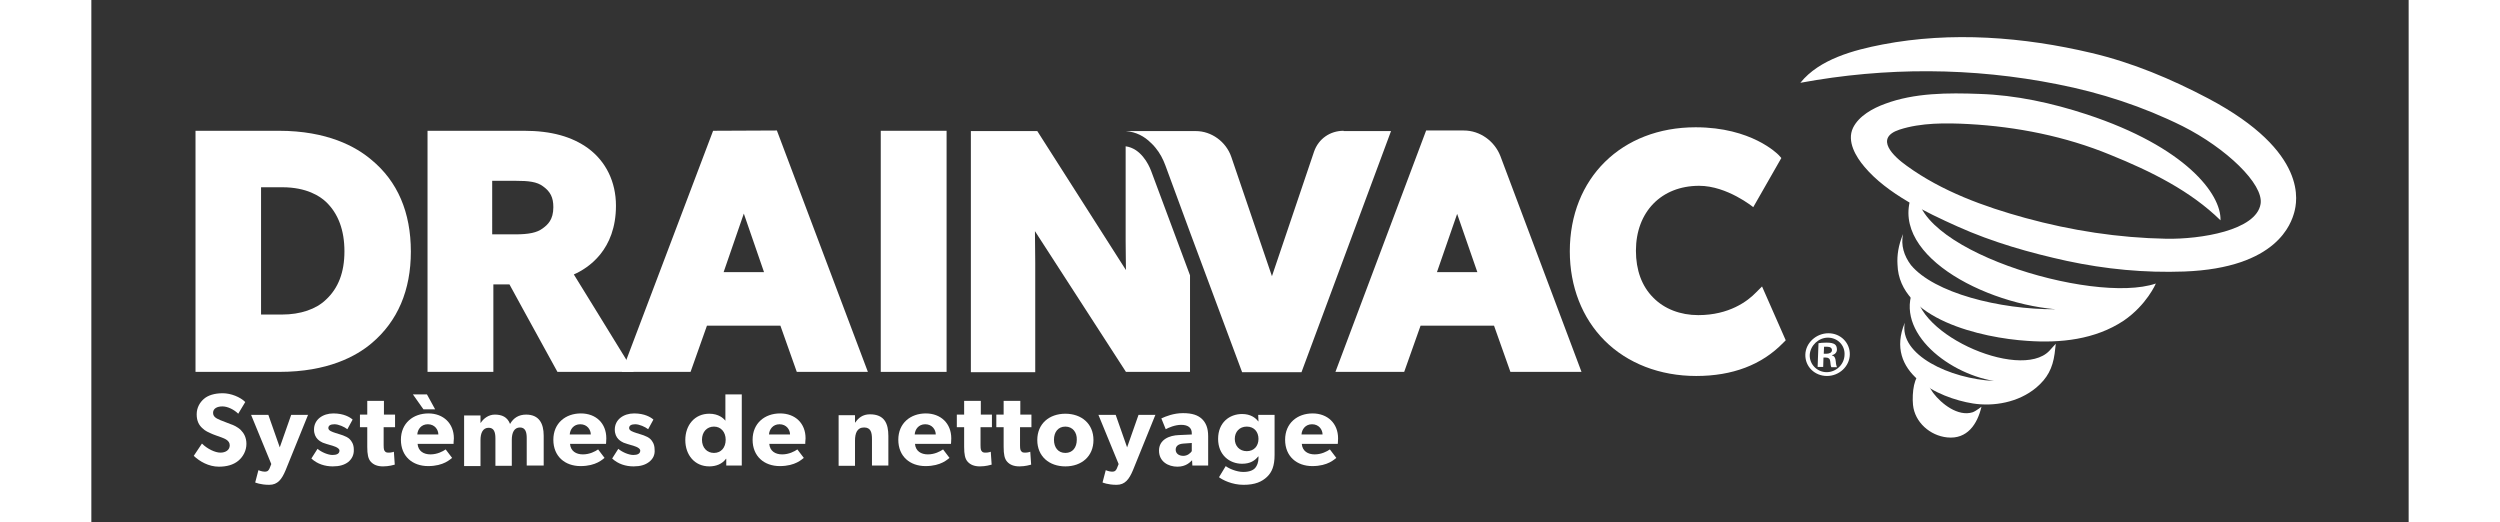
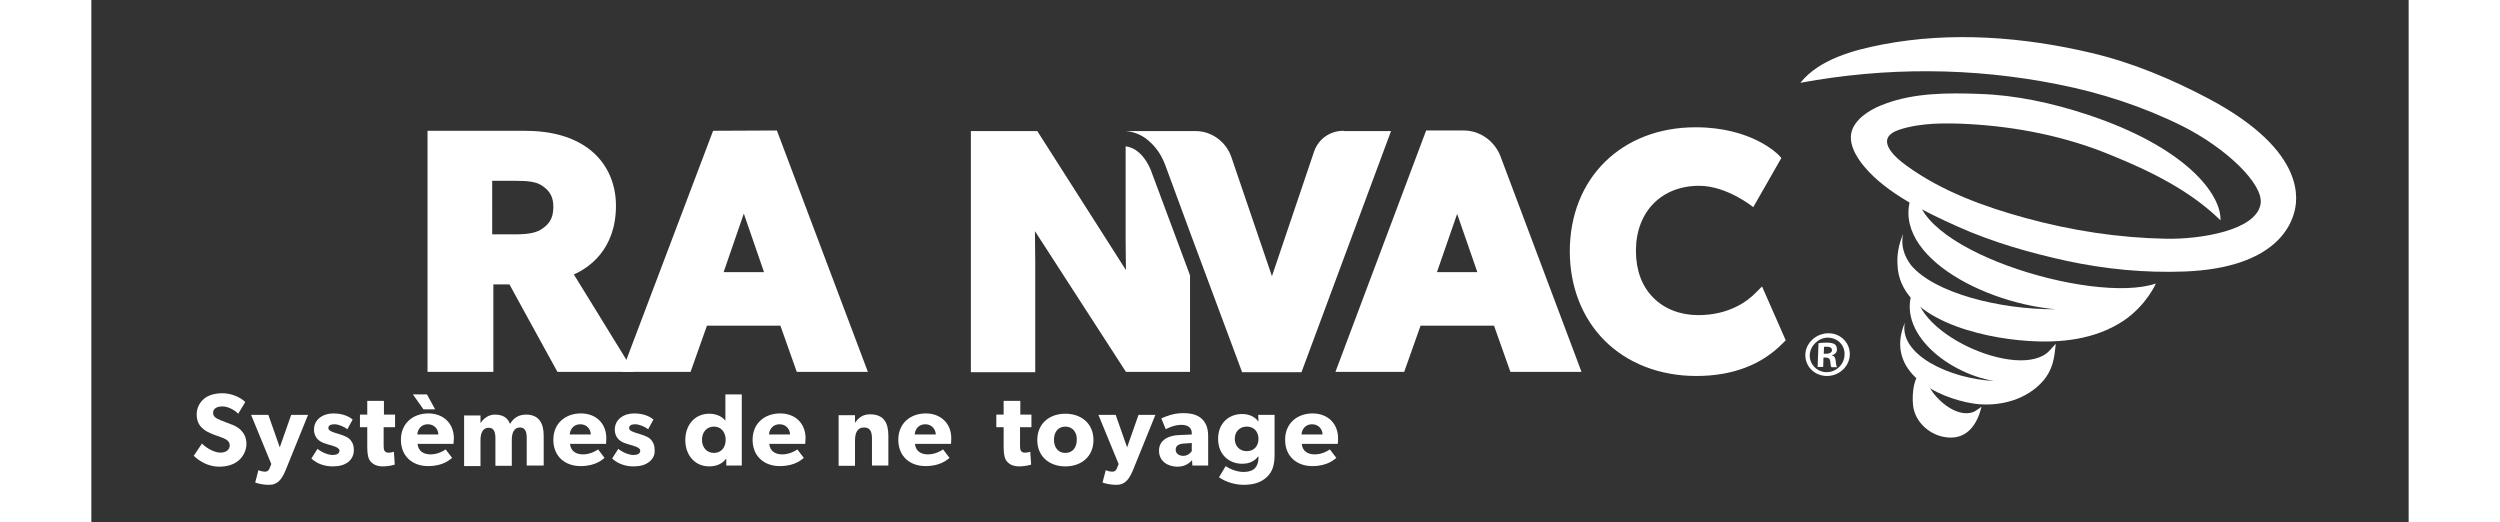
<svg xmlns="http://www.w3.org/2000/svg" version="1.1" id="Calque_1" x="0px" y="0px" viewBox="0 0 792 178.4" enable-background="new 0 0 792 178.4" xml:space="preserve" width="273px" height="57px">
  <rect x="0" y="0" width="792" height="178.4" fill="#333333" stroke="none" />
  <g>
    <path fill="#FFFFFF" d="M705.6,96.9c-21.6,7.4-86.1-12.3-81.4-33.6c0-0.2-0.2-0.3-0.3-0.1c-12.8,21.1,19.9,40,47.4,42.5   c-19.2,0.1-41.5-5.6-49.4-15.1c-2.4-3.2-3.5-6.8-2.7-10.6c-1.6,3.8-2.1,7.3-1.9,10.4c0.5,18.7,28.8,25.1,44.4,26.1   c11.2,0.8,23.1-0.4,32.9-6.9C702.5,104.2,705.6,96.9,705.6,96.9" />
    <path fill="#FFFFFF" d="M723.6,33.7c-12.7-6.7-26-12.3-40-15.6c-23.2-5.5-47.9-7.4-71.4-2.9c-9.8,1.9-21.6,5-28.1,13.1   c29.2-5.4,58.8-5.3,87.9,0.5c14.8,2.9,29.2,7.6,42.7,14.3c14.9,7.5,27.8,19.8,26.7,26.6c-1.5,9.1-20.6,12.1-32.2,11.9   c-16.4-0.3-32.5-2.8-48.2-7.1c-14.2-3.9-28.5-9.1-40.5-17.8c-4.5-3.2-11.3-9.5-2.5-12.4c7.4-2.4,15.9-2.3,23.6-1.9   c16.5,0.9,33.1,4.2,48.4,10.5c14.1,5.7,27.5,12.4,37.7,22.4c0.3-9-12-25.1-45.7-36.2c-11.9-3.9-24.2-6.6-36.7-7   c-10.6-0.4-22.2-0.4-32.3,3.4c-4.1,1.5-8.9,4.1-10.9,8.2c-2.2,4.6,1,9.9,3.9,13.3c7.7,9.2,21.1,15.6,31.8,20.4   c12,5.4,24.7,9,37.5,11.8c13.1,2.8,26.5,4.1,40,3.6c32-1.2,36.6-16.7,37.6-20.2C753.8,69.2,758.1,52,723.6,33.7" />
    <path fill="#FFFFFF" d="M669.2,119.9c-10.1,10.6-48.9-6.7-45.4-22.8c0-0.1-0.1-0.2-0.2-0.1c-8.5,15.2,10.2,30.5,26.7,33.2   c-15-0.7-32.6-8.9-30.5-19.9c-7.1,17,11.3,25.7,23.3,27.6c7,1.1,15.5-0.3,21.6-5.4c3.8-3.2,5.6-6.6,6.3-11.6   c0.1-1.1,0.4-3.4,0.4-3.4S669.7,119.3,669.2,119.9" />
    <path fill="#FFFFFF" d="M643,140.9c-5,1.6-10.7-2.9-13.5-6.6c-1.1-1.5-4-6.5-4-6.5c-2.5,0.3-3.3,6.4-2.9,10.6   c0.6,5.9,5.8,10.5,11.7,11.1c6.8,0.7,10.3-4.5,11.7-10.5C646.1,138.9,644.3,140.4,643,140.9" />
-     <path fill="#FFFFFF" d="M64.1,44.7H35.6l0,82.4h28.7c16.4,0,26.2-5.3,31.5-9.8c8.9-7.5,13.4-18.1,13.4-31.3   c0-13.4-4.5-24-13.5-31.4C90.4,50.1,80.6,44.7,64.1,44.7 M57.9,64h7.4c8.3,0,12.9,3.1,14.9,5c4.2,4,6.3,9.7,6.3,16.9   c0,7.2-2.1,12.6-6.3,16.5l0,0c-3.4,3.3-8.8,5.1-15,5.1h-7.2V64z" />
-     <rect x="269.8" y="44.7" fill="#FFFFFF" width="22.5" height="82.4" />
    <path fill="#FFFFFF" d="M456.2,44.6l-31,82.5h23.5l5.6-15.8h25.1l5.6,15.8h24.3l-27.7-73.7c-2-5.2-7-8.8-12.5-8.8H456.2z M473.7,93   h-13.8l6.9-19.9L473.7,93z" />
    <path fill="#FFFFFF" d="M568.9,100c-2.8,2.9-9.1,7.7-19.7,7.7c-6.1,0-11.6-2.1-15.4-6c-3.9-3.9-5.9-9.4-5.9-16   c0-13.3,8.7-22.2,21.6-22.2c9.6,0,18.5,7.3,18.5,7.3l9.6-16.8l-0.9-1c-0.4-0.4-9.3-9.5-28.4-9.5c-25.3,0-43,17.4-43,42.4   c0,12,4.2,22.8,11.9,30.5c7.8,7.8,18.9,12.1,31.3,12.1c12.4,0,22.4-3.8,29.7-11.3l0.9-0.9L571,97.9L568.9,100z" />
    <path fill="#FFFFFF" d="M164.9,93.8l7.4,12l13.1,21.3h-4.3h-21.8l-11.7-21.3l-4.7-8.6h-5.5v8.6v21.3h-22.5v-21.3l0-61.1h33   c9.3,0,16.4,2,21.9,6c6.1,4.5,9.5,11.5,9.5,19.6C179.3,85.4,169.9,91.6,164.9,93.8 M136.9,80.1h7.9c4.8,0,7.5-0.6,9.4-2   c1.8-1.3,3.7-3,3.7-7.3c0-3.3-1-5.3-3.5-7.1c-2.1-1.6-5-1.9-9.3-1.9h-8.1V80.1z" />
    <path fill-rule="evenodd" clip-rule="evenodd" fill="#FFFFFF" d="M593.7,113.9L593.7,113.9c-4.2,0-7.8,3.3-7.9,7.3   c-0.1,4.1,3.2,7.3,7.4,7.3c4.2,0,7.7-3.3,7.8-7.3C601.1,117.2,597.9,113.9,593.7,113.9 M593.5,115.4L593.5,115.4   c3.3,0,5.9,2.6,5.7,5.9c-0.1,3.3-2.9,5.9-6.1,5.9c-3.2,0-5.9-2.6-5.8-5.9C587.5,118,590.4,115.4,593.5,115.4 M591.9,125.5l0.1-3.3   h0.8c0.9,0,1.4,0.4,1.5,1.2c0.1,1.1,0.2,1.8,0.4,2.1h1.9c-0.1-0.3-0.3-0.7-0.4-2c-0.1-1.2-0.5-1.9-1.3-2l0-0.1   c0.9-0.2,1.7-0.9,1.7-1.9c0-0.8-0.2-1.4-0.7-1.8c-0.6-0.4-1.4-0.6-2.9-0.6c-1.3,0-2,0.1-2.7,0.2l-0.3,8.1H591.9z M592.1,120.8   l0.1-2.3c0.2,0,0.5,0,1,0c1.2,0,1.7,0.5,1.7,1.2c0,0.8-0.9,1.2-1.9,1.2H592.1z" />
    <path fill="#FFFFFF" d="M265.4,127.1h-24.3l-5.6-15.8h-25.1l-5.6,15.8h-19.7h-3.8l31.2-82.4l21.8-0.1L265.4,127.1z M223,73   L216.1,93h13.8L223,73z" />
    <path fill="#FFFFFF" d="M428,44.7c-4.7,0-8.6,2.8-10.1,7.1l-14.4,42.6l-13.9-40.8c-1.8-5.2-6.8-8.8-12.1-8.8h-1.9h-22   c3.5,0.3,6.3,1.8,8.5,4c0.6,0.5,1.1,1.1,1.6,1.7c1.5,1.8,2.6,3.9,3.4,6.1l8.4,22.8l17.8,47.8h20.3l30.6-82.4H428z" />
    <path fill="#FFFFFF" d="M362.2,58.4c-0.9-2.4-3.6-7.7-8.7-8.4v32.3c0,3.5,0.1,7.2,0.1,10l-30.3-47.5h-22.7l0,82.4h22V89.7   c0-3.6-0.1-7.4-0.1-10.7l31.1,48.1h21.9v-33L362.2,58.4z" />
  </g>
  <g>
    <path fill="#FFFFFF" d="M50.2,157.5c-1.7,1.4-4,2-6.6,2c-3.5,0-6.6-1.8-8.6-3.7l2.8-4.2c1.8,1.8,4.5,3.1,6.3,3.1   c1.8,0,3.2-0.9,3.2-2.5c0-1.7-1.8-2.3-2.8-2.7c-1.1-0.4-2.9-1-3.7-1.4c-0.6-0.3-1.8-0.7-2.9-1.8c-1.1-1-1.9-2.4-1.9-4.7   c0-2.3,1.1-4.1,2.5-5.3c1.4-1.2,3.6-1.9,6.4-1.9s6,1.3,7.7,3l-2.4,4c-1.4-1.4-3.6-2.5-5.4-2.5c-1.8,0-3.2,0.7-3.2,2.2   c0,1.5,1.4,2,2.5,2.5c1.1,0.4,2.8,1.1,3.6,1.4c0.7,0.2,2.3,0.9,3.4,2c1,1,1.9,2.5,1.9,4.7C53,154,51.9,156.1,50.2,157.5" />
    <path fill="#FFFFFF" d="M74.1,141.7l-7.7,19c-1.3,3.1-2.7,5-5.6,5c-3,0-4.8-0.8-4.8-0.8l1.1-4.2c0,0,1.2,0.5,2.1,0.5   c0.6,0,1.2,0,1.7-1.1l0.6-1.5l-6.9-16.8h5.9l3.9,11.1l3.9-11.1H74.1z" />
    <path fill="#FFFFFF" d="M87.8,157.9c-1.3,1-3,1.5-5.3,1.5c-2.6,0-5.3-0.8-7.3-2.7l2.1-3.3c1.4,1.2,3.7,2.1,5.1,2.1   c1.4,0,2.4-0.4,2.4-1.5c0-1.1-2.5-1.7-3.2-1.9c-0.7-0.2-1.7-0.5-2.5-0.8c-0.8-0.4-3-1.4-3-4.5c0-3.4,3-5.5,6.6-5.5   c3.6,0,5.7,1.3,6.6,2.1l-1.8,3.3c-1-0.8-3-1.7-4.4-1.7c-1.3,0-2.1,0.4-2.1,1.3c0,0.9,1.3,1.3,2.5,1.7c1.2,0.4,1.7,0.5,2.5,0.8   c0.8,0.3,1.7,0.7,2.3,1.3c0.6,0.6,1.4,1.7,1.4,3.5C89.8,155.5,89,156.9,87.8,157.9" />
    <path fill="#FFFFFF" d="M103.7,146h-3.8v6.2c0,1.5,0.2,1.8,0.5,2.1c0.2,0.3,0.6,0.4,1.3,0.4c0.9,0,1.7-0.3,1.7-0.3l0.3,4.4   c-0.4,0.1-2,0.6-4,0.6c-2,0-3.3-0.6-4.2-1.6c-0.9-1-1.2-2.5-1.2-5.1V146h-2.5v-4.3h2.5V137h5.7v4.7h3.8V146z" />
    <path fill="#FFFFFF" d="M123.8,151.7h-12.3c0.2,2.5,2.1,3.6,4.4,3.6c2.3,0,4.2-1,5.2-1.7l2.2,2.9c-0.6,0.4-2.8,2.8-8.2,2.8   c-5.3,0-9.3-3.3-9.3-9s4.2-9,9.4-9c5.1,0,8.7,3.4,8.7,8.5C123.8,150.7,123.8,151.7,123.8,151.7 M117.5,139.9h-4l-3.6-5.1h4.8   L117.5,139.9z M118.6,148.5c0-1.6-1.2-3.5-3.6-3.5c-2.3,0-3.5,1.8-3.6,3.5H118.6z" />
    <path fill="#FFFFFF" d="M154.5,159.1h-5.7v-9.4c0-1.9-0.4-3.6-2.3-3.6c-2,0-2.8,1.8-2.8,4.2v8.9h-5.6v-9.4c0-2.1-0.5-3.6-2.3-3.6   c-2,0-2.8,1.8-2.8,4.2v8.9h-5.6v-17.3h5.6l0,2.5l0.1,0c0.9-1.4,2.6-2.8,4.8-2.8c2.4,0,4.3,0.8,5.2,3.2c1.2-2.1,3-3.2,5.5-3.2   c4.4,0,6,3,6,7.2V159.1z" />
    <path fill="#FFFFFF" d="M175.9,151.7h-12.3c0.2,2.5,2.1,3.6,4.4,3.6c2.3,0,4.2-1,5.2-1.7l2.2,2.9c-0.6,0.4-2.8,2.8-8.2,2.8   c-5.3,0-9.3-3.3-9.3-9s4.2-9,9.4-9s8.7,3.4,8.7,8.5C176,150.7,175.9,151.7,175.9,151.7 M170.7,148.5c0-1.6-1.2-3.5-3.6-3.5   c-2.3,0-3.5,1.8-3.6,3.5H170.7z" />
    <path fill="#FFFFFF" d="M190.6,157.9c-1.3,1-3,1.5-5.3,1.5c-2.6,0-5.3-0.8-7.3-2.7l2.1-3.3c1.4,1.2,3.7,2.1,5.1,2.1   s2.4-0.4,2.4-1.5c0-1.1-2.5-1.7-3.2-1.9c-0.7-0.2-1.7-0.5-2.5-0.8c-0.8-0.4-3-1.4-3-4.5c0-3.4,3-5.5,6.6-5.5c3.6,0,5.7,1.3,6.6,2.1   l-1.8,3.3c-1-0.8-3-1.7-4.4-1.7c-1.3,0-2.1,0.4-2.1,1.3c0,0.9,1.3,1.3,2.5,1.7c1.2,0.4,1.7,0.5,2.5,0.8c0.8,0.3,1.7,0.7,2.3,1.3   c0.6,0.6,1.4,1.7,1.4,3.5C192.7,155.5,191.9,156.9,190.6,157.9" />
    <path fill="#FFFFFF" d="M222.3,159.1h-5.3l0-2.3l-0.1,0c-1.3,1.8-3.4,2.6-5.7,2.6c-5,0-8.2-3.9-8.2-9c0-5.1,3.2-9,8.2-9   c3.2,0,4.9,1.6,5.5,2.4v-9h5.6V159.1z M212.8,145.8c-2.4,0-4.1,1.8-4.1,4.5c0,2.7,1.7,4.5,4.1,4.5c2.4,0,4-1.8,4-4.5   C216.8,147.7,215.2,145.8,212.8,145.8" />
    <path fill="#FFFFFF" d="M244,151.7h-12.3c0.2,2.5,2.1,3.6,4.4,3.6c2.3,0,4.2-1,5.2-1.7l2.2,2.9c-0.6,0.4-2.8,2.8-8.2,2.8   c-5.3,0-9.3-3.3-9.3-9s4.2-9,9.4-9s8.7,3.4,8.7,8.5C244,150.7,244,151.7,244,151.7 M238.8,148.5c0-1.6-1.2-3.5-3.6-3.5   c-2.3,0-3.5,1.8-3.6,3.5H238.8z" />
    <path fill="#FFFFFF" d="M272.4,159.1h-5.6v-9c0-2.3-0.4-4-2.7-4c-2.4,0-3.1,2-3.1,4.5v8.6h-5.6v-17.3h5.6l0,2.5h0.1   c1-1.5,2.5-2.8,5-2.8c5,0,6.3,3.2,6.3,7.4V159.1z" />
    <path fill="#FFFFFF" d="M293.8,151.7h-12.3c0.2,2.5,2.1,3.6,4.4,3.6c2.3,0,4.2-1,5.2-1.7l2.2,2.9c-0.6,0.4-2.8,2.8-8.2,2.8   c-5.3,0-9.3-3.3-9.3-9s4.2-9,9.4-9c5.1,0,8.7,3.4,8.7,8.5C293.9,150.7,293.8,151.7,293.8,151.7 M288.6,148.5c0-1.6-1.2-3.5-3.6-3.5   c-2.3,0-3.5,1.8-3.6,3.5H288.6z" />
-     <path fill="#FFFFFF" d="M307.7,146h-3.8v6.2c0,1.5,0.2,1.8,0.5,2.1c0.2,0.3,0.6,0.4,1.3,0.4c0.9,0,1.7-0.3,1.7-0.3l0.3,4.4   c-0.4,0.1-2,0.6-4,0.6c-2,0-3.3-0.6-4.2-1.6c-0.9-1-1.2-2.5-1.2-5.1V146h-2.5v-4.3h2.5V137h5.7v4.7h3.8V146z" />
    <path fill="#FFFFFF" d="M321.2,146h-3.8v6.2c0,1.5,0.2,1.8,0.5,2.1c0.2,0.3,0.6,0.4,1.3,0.4c0.9,0,1.7-0.3,1.7-0.3l0.3,4.4   c-0.4,0.1-2,0.6-4,0.6c-2,0-3.3-0.6-4.2-1.6c-0.9-1-1.2-2.5-1.2-5.1V146h-2.5v-4.3h2.5V137h5.7v4.7h3.8V146z" />
    <path fill="#FFFFFF" d="M332.9,159.4c-5.5,0-9.6-3.4-9.6-9c0-5.6,4.1-9,9.6-9c5.5,0,9.6,3.4,9.6,9   C342.5,156,338.4,159.4,332.9,159.4 M332.9,145.8c-2.5,0-3.9,1.9-3.9,4.5c0,2.6,1.4,4.5,3.9,4.5c2.5,0,3.9-1.9,3.9-4.5   C336.9,147.8,335.4,145.8,332.9,145.8" />
    <path fill="#FFFFFF" d="M363.7,141.7l-7.7,19c-1.3,3.1-2.7,5-5.6,5c-3,0-4.8-0.8-4.8-0.8l1.1-4.2c0,0,1.2,0.5,2.1,0.5   c0.6,0,1.2,0,1.7-1.1l0.6-1.5l-6.9-16.8h5.9l3.9,11.1l3.9-11.1H363.7z" />
    <path fill="#FFFFFF" d="M381.7,159.1h-5.4l-0.1-1.8c-0.7,0.7-2.1,2.2-5,2.2c-3.1,0-6.3-1.7-6.3-5.5s3.6-5.2,6.8-5.3l4.4-0.2V148   c0-1.8-1.3-2.8-3.6-2.8c-2.2,0-4.4,1-5.3,1.5l-1.5-3.7c1.5-0.7,4.2-1.8,7.4-1.8c3.2,0,5.1,0.7,6.5,2c1.3,1.3,2.1,3,2.1,5.9V159.1z    M376.1,151.4l-2.8,0.2c-1.7,0.1-2.7,0.8-2.7,2.1c0,1.3,1.1,2.1,2.6,2.1c1.5,0,2.5-1,2.9-1.6V151.4z" />
    <path fill="#FFFFFF" d="M404.4,155.5c0,3.7-0.9,5.9-2.6,7.5c-1.7,1.6-4,2.7-8,2.7c-4,0-7.2-1.7-8.4-2.6l2.3-3.8c1,0.8,3.7,2,6,2   c2.3,0,3.5-0.7,4.1-1.4c0.6-0.7,1.1-1.9,1.1-3.4V156h-0.1c-1.1,1.4-2.7,2.5-5.5,2.5c-4.3,0-8.2-3-8.2-8.5c0-5.6,3.9-8.5,8.2-8.5   c2.9,0,4.6,1.3,5.5,2.5h0.1l-0.1-2.2h5.6V155.5z M394.9,145.8c-2.5,0-4.1,1.8-4.1,4.2c0,2.4,1.6,4.2,4.1,4.2s4-1.8,4-4.2   C398.9,147.6,397.4,145.8,394.9,145.8" />
    <path fill="#FFFFFF" d="M426,151.7h-12.3c0.2,2.5,2.1,3.6,4.4,3.6c2.3,0,4.2-1,5.2-1.7l2.2,2.9c-0.6,0.4-2.8,2.8-8.2,2.8   c-5.3,0-9.3-3.3-9.3-9s4.2-9,9.4-9c5.1,0,8.7,3.4,8.7,8.5C426.1,150.7,426,151.7,426,151.7 M420.8,148.5c0-1.6-1.2-3.5-3.6-3.5   c-2.3,0-3.5,1.8-3.6,3.5H420.8z" />
  </g>
</svg>